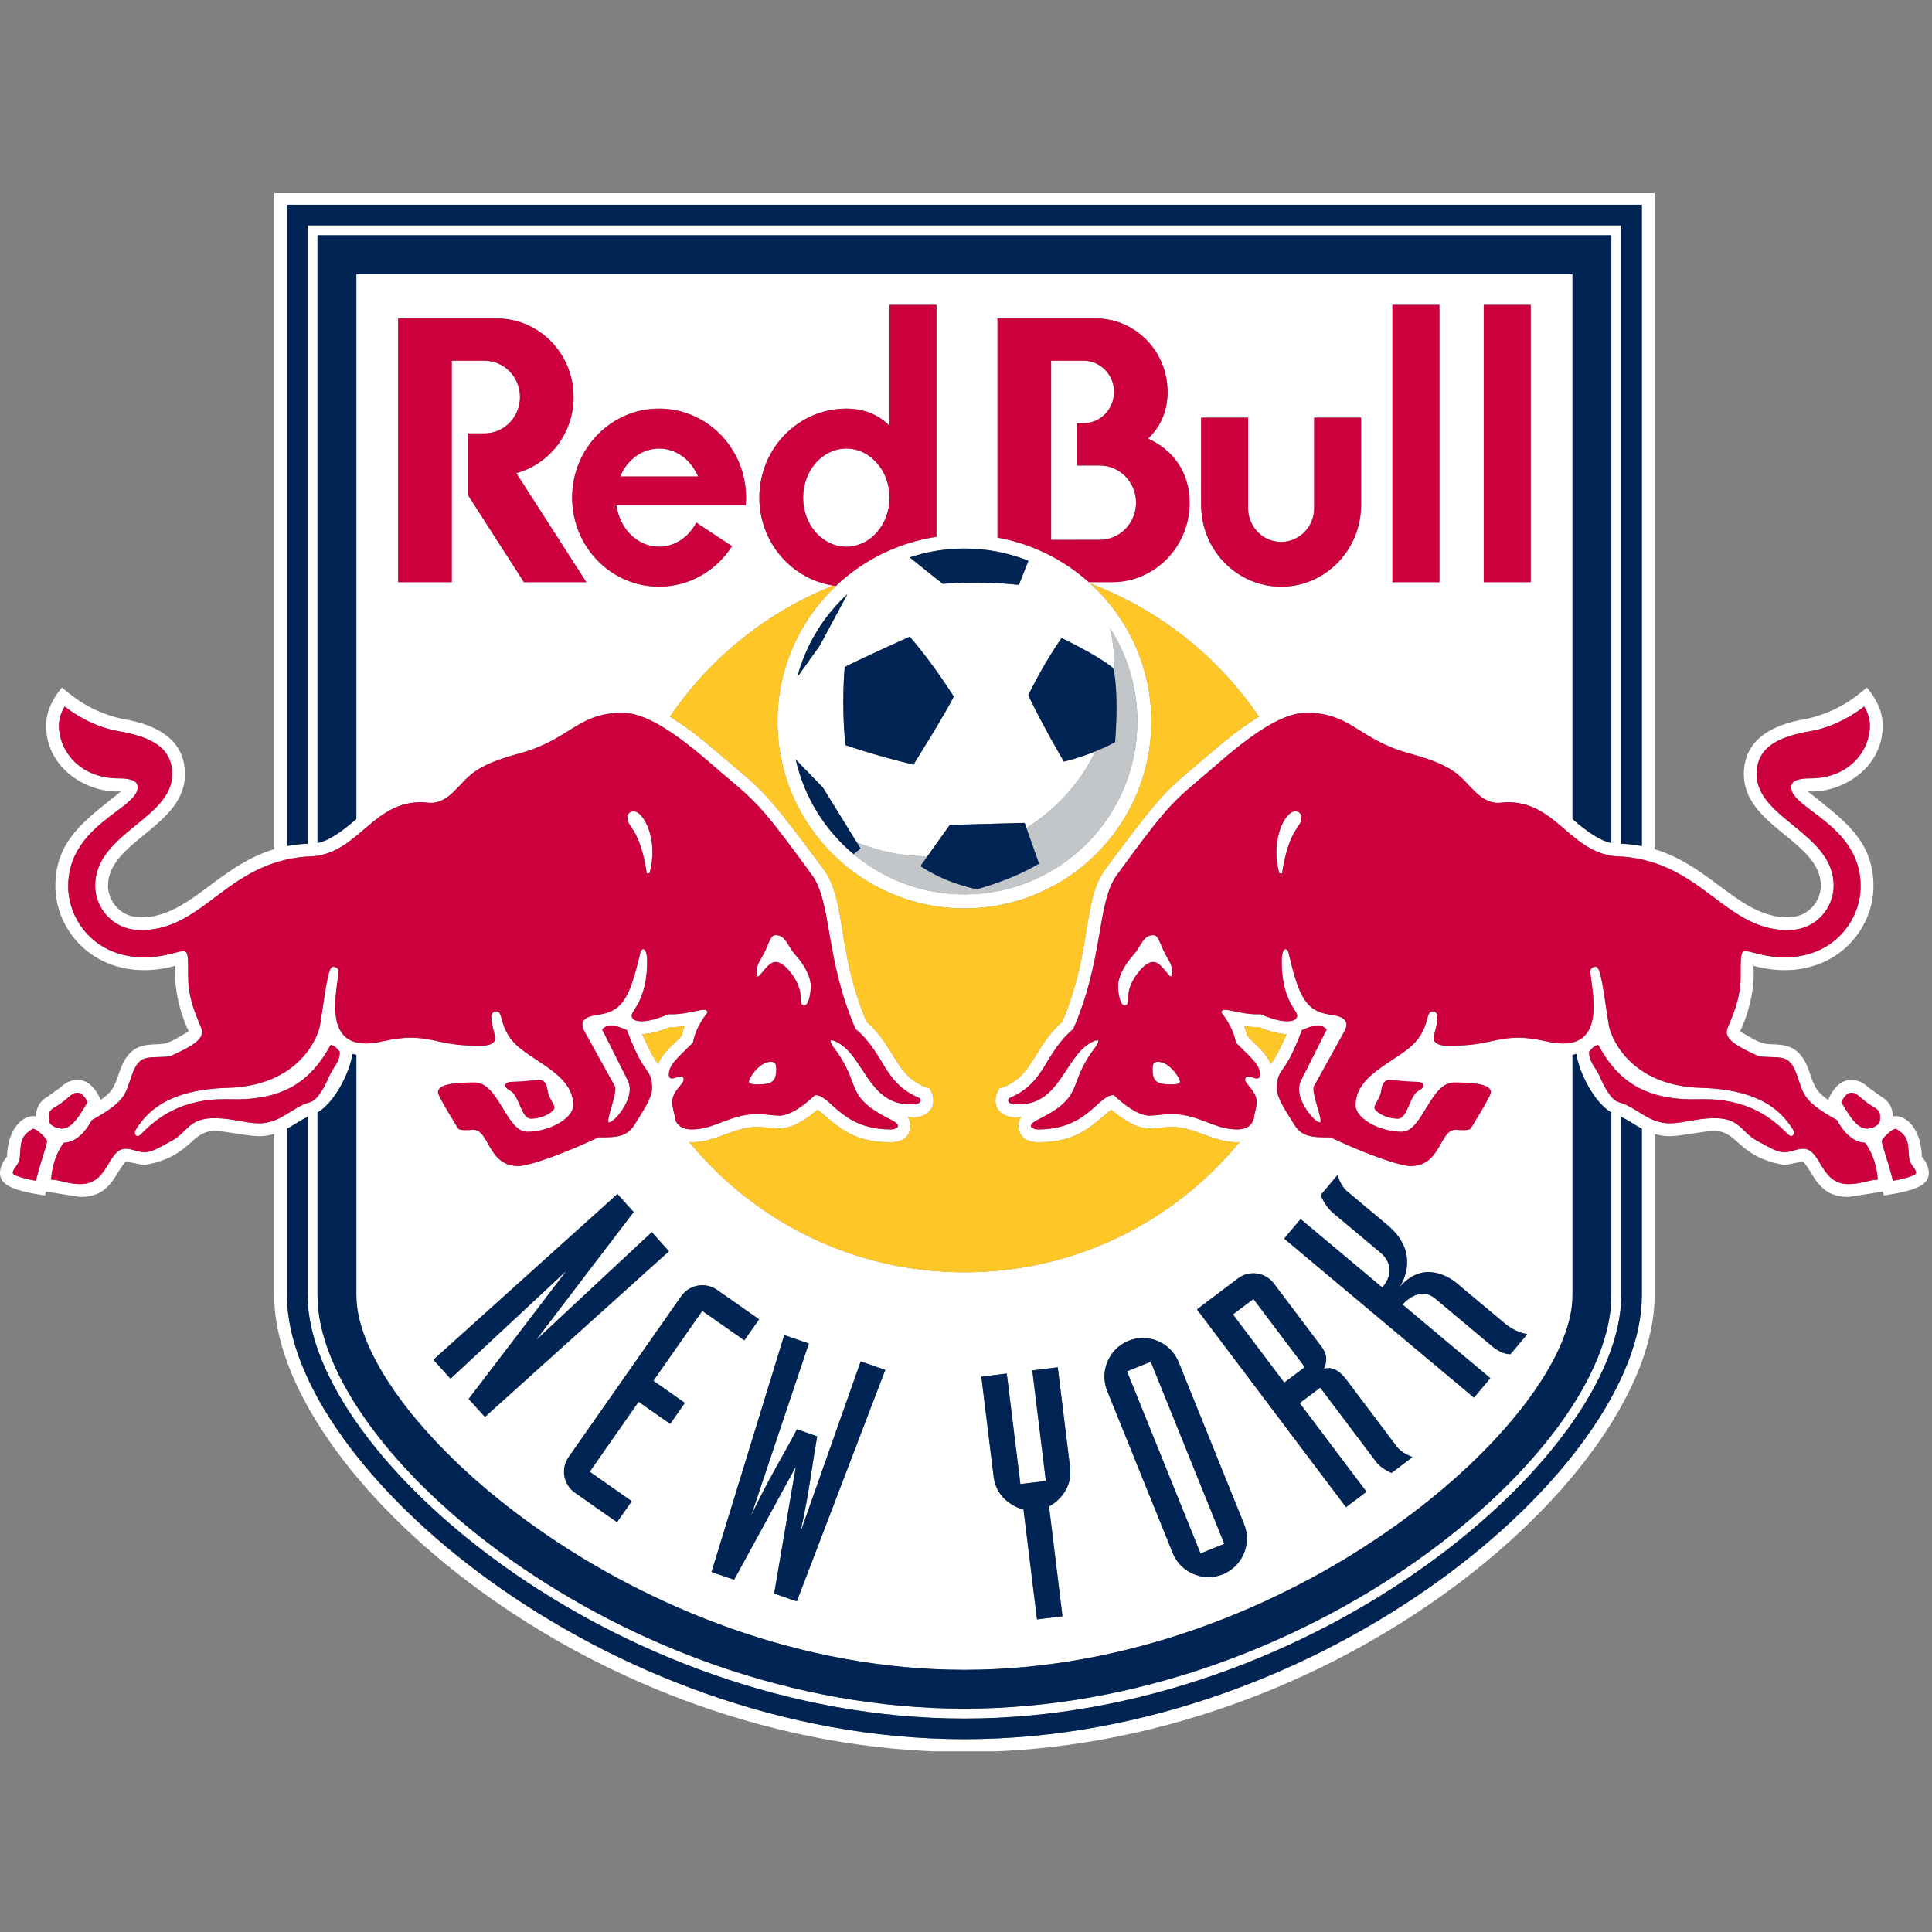
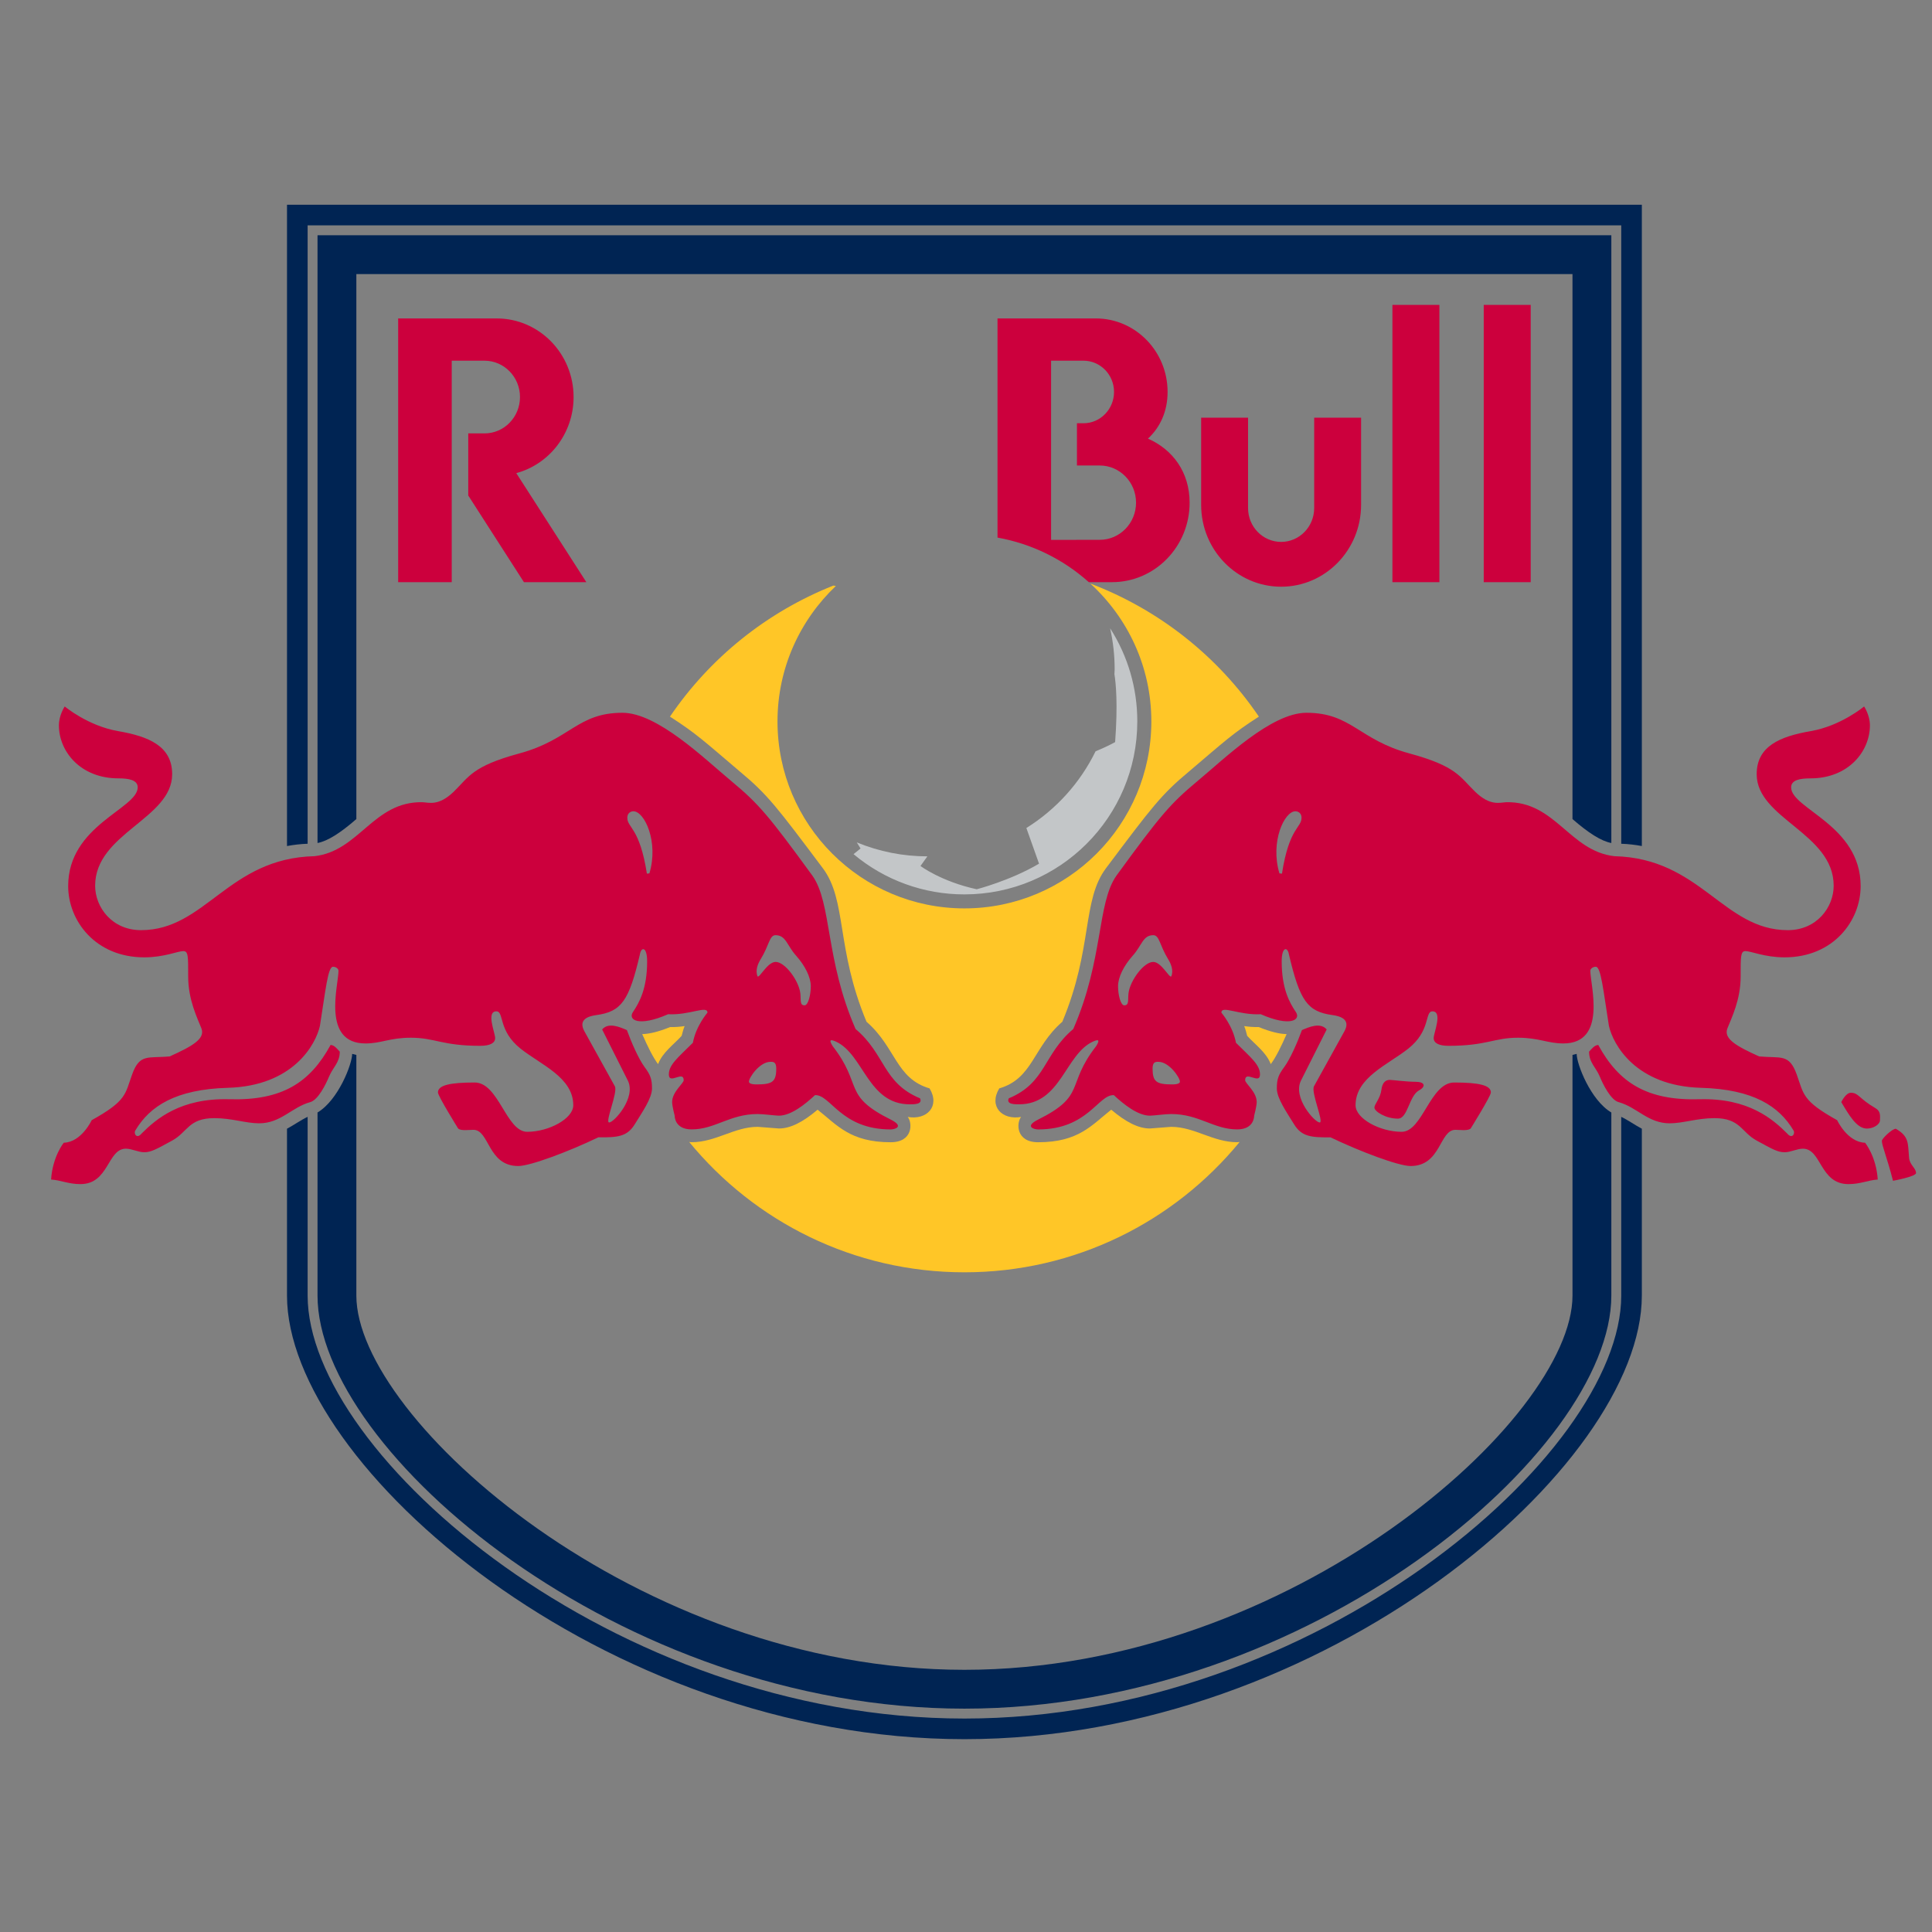
<svg xmlns="http://www.w3.org/2000/svg" version="1.0" preserveAspectRatio="xMidYMid meet" height="1080" viewBox="0 0 810 810" zoomAndPan="magnify" width="1080">
  <rect x="0" y="0" width="810" height="810" fill="#808080" stroke="none" />
  <defs>
    <clipPath id="ac660d4f1b">
      <path clip-rule="nonzero" d="M 0 81 L 809 81 L 809 734.25 L 0 734.25 Z M 0 81" />
    </clipPath>
  </defs>
-   <path fill-rule="nonzero" fill-opacity="1" d="M 516.93 551.098 L 525.531 544.617 L 547.059 573.195 L 538.461 579.676 Z M 461.074 195.168 L 451.516 195.168 L 451.516 177.445 L 454.266 177.445 C 461.336 177.445 467.066 171.551 467.066 164.316 C 467.066 157.094 461.336 151.227 454.266 151.227 L 440.676 151.227 L 440.676 226.352 L 461.074 226.328 C 469.473 226.328 476.293 219.359 476.293 210.746 C 476.293 202.141 469.473 195.168 461.074 195.168 M 372.934 208.637 C 372.934 197.27 364.832 188.062 354.82 188.062 C 344.82 188.062 336.711 197.27 336.711 208.637 C 336.711 220.008 344.82 229.215 354.82 229.215 C 364.832 229.215 372.934 220.008 372.934 208.637 M 276.328 188.062 C 269.109 188.062 262.887 192.852 259.973 199.789 L 292.68 199.789 C 289.766 192.852 283.539 188.062 276.328 188.062 M 472.473 574.957 L 482.449 570.926 L 513.277 647.262 L 503.301 651.293 Z M 325.191 403.293 C 329.102 403.293 334.848 411.051 335.531 416.359 C 335.891 419.145 335.156 421.496 337.316 421.496 C 338.805 421.496 339.926 417.234 339.926 413.457 C 339.926 409.691 337.535 404.875 333.719 400.613 C 329.902 396.344 329.531 392.082 325.141 392.082 C 322.543 392.082 322.547 396.273 318.871 402.234 C 317.75 404.051 316.559 406.852 317.625 409.387 C 318.531 410.004 321.785 403.293 325.191 403.293 M 317.199 454.645 C 323.812 454.645 325.449 453.551 325.449 448.008 C 325.449 445.246 324.277 445.164 323.07 445.164 C 318.453 445.164 313.992 451.828 313.992 453.488 C 313.992 453.969 314.539 454.645 317.199 454.645 M 272.266 366.156 C 276.227 352.918 270.199 340.125 265.551 340.125 C 264.605 340.125 263.004 340.758 263.004 342.82 C 263.004 347.145 268.184 346.836 271.207 366.285 Z M 272.266 366.156" fill="#ffffff" />
  <g clip-path="url(#ac660d4f1b)">
-     <path fill-rule="nonzero" fill-opacity="1" d="M 805.742 484.91 C 805.469 473.148 798.969 467.078 793.578 468.062 C 793.551 465.918 793.023 462.285 788.965 459.934 L 783.578 456.066 C 781.789 454.523 779.758 452.773 775.977 452.773 C 769.516 452.773 766.469 461.133 766.469 461.133 C 761.387 457.695 760.59 455.41 758.34 448.637 C 754.559 438.176 748.5 437.984 742.648 437.809 C 738.855 437.598 737.652 437.305 729.527 432.383 C 729.527 432.383 736.188 419.504 735.164 404.922 C 738.324 405.73 742.617 406.746 748.18 406.746 C 771.52 406.746 785.465 388.82 785.465 371.488 C 785.465 351.957 772.383 343.469 757.914 331.777 C 771.629 332.707 789.355 322.527 789.355 304.09 C 789.355 295.277 782.656 288.258 782.656 288.258 C 775.113 294.84 768.16 298.73 758.211 301.23 C 750.797 302.52 731.117 305.918 731.117 324.574 C 731.117 346.48 763.406 352.684 763.406 371.348 C 763.406 376.848 759.117 384.598 749.551 384.598 C 729.398 384.598 717.688 363.266 693.715 356.031 L 693.715 80.457 L 114.953 80.457 L 114.953 356.035 C 90.984 363.266 79.273 384.602 59.129 384.602 C 49.566 384.602 45.266 376.848 45.266 371.352 C 45.266 352.688 77.559 346.48 77.559 324.574 C 77.559 305.922 57.871 302.52 50.461 301.234 C 40.508 298.734 33.566 294.844 26.016 288.262 C 26.016 288.262 19.324 295.277 19.324 304.094 C 19.324 322.531 37.039 332.711 50.754 331.781 C 36.285 343.469 23.211 351.961 23.211 371.492 C 23.211 388.82 37.152 406.746 60.492 406.746 C 66.055 406.746 70.348 405.734 73.5 404.926 C 72.48 419.504 79.141 432.387 79.141 432.387 C 71.023 437.309 69.816 437.602 66.023 437.809 C 60.168 437.988 54.121 438.176 50.336 448.637 C 48.086 455.41 47.285 457.699 42.195 461.133 C 42.195 461.133 39.156 452.777 32.695 452.777 C 28.91 452.777 26.883 454.523 25.094 456.066 L 19.711 459.934 C 15.652 462.285 15.117 465.922 15.09 468.062 C 9.707 467.082 3.199 473.152 2.93 484.914 C 2.93 484.914 -0.004 488.172 -0.004 491.801 C -0.004 497.152 6.27 499.277 18.848 501.219 L 19.312 499.594 L 33.711 501.824 C 46.695 501.824 48.133 491.605 52.777 486.957 L 60.43 488.469 C 80.293 485.059 79.832 474.168 89.887 474.168 C 94.566 474.168 103.773 476.34 108.633 476.34 C 111.004 476.34 113.059 475.961 114.953 475.426 L 114.953 543.18 C 114.953 616.996 247.387 734.535 404.336 734.535 C 561.281 734.535 693.711 616.996 693.711 543.18 L 693.711 475.426 C 695.613 475.961 697.656 476.34 700.035 476.34 C 704.891 476.34 714.109 474.168 718.781 474.168 C 728.836 474.168 728.371 485.055 748.238 488.469 L 755.887 486.957 C 760.527 491.605 761.98 501.824 774.957 501.824 L 789.355 499.594 L 789.824 501.219 C 802.391 499.277 808.672 497.152 808.672 491.801 C 808.676 488.172 805.742 484.91 805.742 484.91 M 15.031 495.055 C 15.031 495.055 5.375 493.289 5.375 491.801 C 5.375 489.695 8.004 488.516 8.289 485.391 C 8.828 479.262 8.215 476.488 13.836 473.242 C 15.426 473.242 19.688 477.406 19.688 478.293 C 19.688 480.367 17.441 485.516 15.031 495.055 M 120.328 85.84 L 688.344 85.84 L 688.344 354.707 C 685.492 354.164 682.613 353.844 679.711 353.746 L 679.711 94.48 L 128.973 94.48 L 128.973 353.742 C 126.066 353.848 123.184 354.168 120.328 354.711 Z M 428.094 468.281 C 426.066 470.855 425.918 478.891 435.254 478.891 C 452.242 478.891 457.723 471.676 465.887 465.242 C 472.074 470.492 477.32 473.125 482.094 473.125 L 491 472.434 C 500.789 472.434 508.539 478.879 518.711 478.879 C 519.082 478.879 519.375 478.801 519.723 478.777 C 492.367 512.133 450.84 533.414 404.336 533.414 C 357.836 533.414 316.309 512.133 288.945 478.777 C 289.305 478.801 289.59 478.879 289.965 478.879 C 300.129 478.879 307.875 472.434 317.668 472.434 L 326.574 473.125 C 331.348 473.125 336.594 470.492 342.789 465.242 C 350.957 471.676 356.43 478.891 373.422 478.891 C 382.758 478.891 382.609 470.855 380.582 468.281 C 388.551 469.703 394.262 463.844 389.73 456.316 C 375.551 452.145 375.633 439.105 363.289 428.375 C 350.402 397.516 355.156 377.555 344.949 363.961 C 325.711 338.34 321.848 333.152 310.133 323.418 C 295.203 310.742 291.902 307.512 280.883 300.449 C 285.066 294.293 289.684 288.484 294.734 283.016 C 299.785 277.551 305.215 272.492 311.02 267.836 C 316.824 263.18 322.945 258.98 329.379 255.238 C 335.812 251.496 342.484 248.25 349.402 245.504 C 331.84 242.82 318.367 227.359 318.367 208.641 C 318.367 188.027 334.688 171.32 354.82 171.32 C 364.434 171.32 370.168 175.652 372.934 178.551 L 372.934 127.828 L 392.621 127.828 L 392.621 225.062 C 388.684 225.652 384.812 226.539 381.012 227.723 C 377.211 228.902 373.52 230.367 369.941 232.117 C 366.363 233.863 362.941 235.875 359.672 238.145 C 356.402 240.418 353.324 242.926 350.441 245.668 C 335.398 259.953 325.965 280.086 325.965 302.469 C 325.965 345.754 361.055 380.848 404.336 380.848 C 447.617 380.848 482.703 345.754 482.703 302.469 C 482.703 279.551 472.801 258.988 457.121 244.656 C 464.262 247.363 471.152 250.602 477.797 254.363 C 484.441 258.129 490.762 262.375 496.754 267.105 C 502.746 271.84 508.344 277 513.551 282.586 C 518.754 288.176 523.5 294.129 527.793 300.445 C 516.766 307.512 513.469 310.742 498.535 323.418 C 486.816 333.148 482.961 338.34 463.719 363.961 C 453.516 377.555 458.273 397.516 445.387 428.375 C 433.039 439.105 433.117 452.148 418.941 456.316 C 414.418 463.844 420.121 469.703 428.094 468.281 M 133.121 466.414 C 141.812 461.27 147.648 446.102 147.648 441.84 C 148.223 442 148.82 442.141 149.402 442.289 L 149.402 543.176 C 149.402 594.84 267.406 700.082 404.34 700.082 C 541.266 700.082 659.277 594.84 659.277 543.176 L 659.277 442.289 C 659.863 442.141 660.449 442 661.023 441.84 C 661.023 446.102 666.867 461.273 675.559 466.414 L 675.559 543.176 C 675.559 608.418 548.797 716.359 404.34 716.359 C 259.887 716.359 133.121 608.418 133.121 543.176 Z M 334.117 599.258 L 342.641 602.195 C 340.465 613.906 339.34 625.664 335.539 642.512 L 360.84 570.781 L 371.168 574.316 L 334.066 671.383 L 324.57 668.117 L 333.645 614.941 L 307.797 662.312 L 298.305 659.066 L 328.809 559.742 L 339.113 563.285 L 314.926 635.395 C 322.285 619.789 328.637 609.828 334.117 599.258 M 312.082 561.945 L 294.445 549.594 L 273.93 578.902 L 287.141 588.168 L 280.988 596.977 L 267.75 587.707 L 247.242 617.023 L 264.871 629.387 L 258.684 638.18 L 241.07 625.848 C 240.488 625.445 239.953 624.988 239.465 624.477 C 238.973 623.969 238.535 623.414 238.156 622.82 C 237.773 622.227 237.453 621.598 237.195 620.938 C 236.941 620.281 236.75 619.602 236.625 618.906 C 236.504 618.211 236.449 617.508 236.465 616.801 C 236.48 616.094 236.562 615.395 236.719 614.703 C 236.871 614.012 237.09 613.344 237.375 612.699 C 237.664 612.051 238.008 611.438 238.418 610.859 L 285.633 543.418 C 286.039 542.84 286.496 542.305 287.004 541.816 C 287.516 541.328 288.066 540.895 288.664 540.512 C 289.258 540.133 289.887 539.816 290.543 539.559 C 291.203 539.305 291.879 539.113 292.574 538.992 C 293.27 538.867 293.969 538.812 294.676 538.828 C 295.383 538.844 296.082 538.93 296.77 539.082 C 297.461 539.234 298.129 539.453 298.773 539.738 C 299.418 540.023 300.031 540.367 300.609 540.773 L 318.25 553.125 Z M 188.891 578.051 L 181.707 570.086 L 258.863 500.598 L 265.668 508.16 L 224.66 561.93 L 273.27 516.582 L 280.469 524.594 L 203.301 594.07 L 196.484 586.516 L 237.516 532.738 Z M 275.902 446.152 C 273.828 443.402 271.516 438.703 269.25 433.551 C 272.176 433.504 276.055 432.594 280.934 430.605 C 283.125 430.652 285.16 430.469 287.031 430.195 C 286.512 431.445 286.152 432.863 285.773 434.285 C 282.484 437.938 277.746 441.219 275.902 446.152 M 215.16 453.543 C 218.949 453.543 225.062 452.75 225.988 452.75 C 226.914 452.75 229.004 452.992 229.492 456.82 C 229.984 460.645 232.441 462.809 232.441 464.383 C 232.441 465.941 227.746 468.992 222.59 468.992 C 218.414 468.992 217.949 459.461 213.762 457.156 C 210.629 455.441 211.379 453.543 215.16 453.543 M 432.793 574.551 L 443.477 573.242 L 448.613 615.098 C 450.023 626.664 439.805 631.566 439.805 631.566 L 445.449 677.609 L 434.77 678.945 L 429.105 632.879 C 429.105 632.879 417.969 630.426 416.574 619.031 L 411.43 577.164 L 422.102 575.863 L 427.797 622.203 L 438.473 620.887 Z M 578.871 525.254 C 578.871 525.254 562.398 511.484 558.879 508.531 C 555.355 505.582 553.73 501.027 553.73 501.027 L 560.828 492.547 C 561.578 496.391 564.367 499.109 564.367 499.109 C 564.367 499.109 570.191 503.996 581.84 513.742 C 596.574 526.102 586.707 539.762 586.707 539.762 C 598.102 526.148 611.176 538.352 611.176 538.352 L 630.883 554.844 C 635.82 558.977 640.352 559.312 640.352 559.312 L 633.25 567.773 C 629.16 567.773 625.395 564.27 625.395 564.27 C 625.395 564.27 607.617 549.359 601.746 544.441 C 594.879 538.691 588.023 546.941 588.023 546.941 L 624.82 577.801 L 617.984 585.98 L 538.398 519.297 L 545.277 511.078 L 579.551 539.793 C 586.762 531.195 578.871 525.254 578.871 525.254 M 553.875 564.383 C 556.852 568.324 556.23 571.148 555.035 573.883 C 557.723 573.113 560.785 573.547 564.648 578.664 L 585.461 606.312 C 587.211 608.645 589.453 609.691 592.184 610.895 L 583.371 617.551 C 581.129 616.512 578.438 614.879 576.883 612.785 L 553.516 581.77 L 544.898 588.246 L 572.906 625.418 L 564.32 631.883 L 501.836 548.953 L 519.004 535.996 C 519.57 535.57 520.172 535.203 520.809 534.895 C 521.445 534.586 522.105 534.344 522.789 534.168 C 523.477 533.988 524.172 533.883 524.879 533.84 C 525.582 533.801 526.289 533.832 526.988 533.93 C 527.688 534.027 528.371 534.195 529.039 534.426 C 529.707 534.66 530.348 534.957 530.957 535.316 C 531.566 535.676 532.133 536.094 532.66 536.566 C 533.188 537.035 533.664 537.555 534.09 538.121 Z M 521.598 639.016 C 524.938 647.258 520.91 656.707 512.68 660.035 C 504.461 663.379 494.996 659.34 491.672 651.129 L 464.207 583.152 C 460.883 574.93 464.898 565.465 473.137 562.148 C 481.355 558.797 490.82 562.832 494.145 571.051 Z M 593.508 453.543 C 597.301 453.543 598.039 455.441 594.918 457.156 C 590.719 459.461 590.254 468.992 586.074 468.992 C 580.926 468.992 576.242 465.941 576.242 464.383 C 576.242 462.809 578.691 460.645 579.18 456.82 C 579.672 452.992 581.762 452.75 582.691 452.75 C 583.613 452.754 589.73 453.543 593.508 453.543 M 522.895 434.285 C 522.523 432.867 522.16 431.445 521.641 430.195 C 523.516 430.469 525.551 430.648 527.75 430.605 C 532.621 432.594 536.5 433.508 539.426 433.551 C 537.168 438.699 534.852 443.402 532.77 446.152 C 530.93 441.219 526.191 437.938 522.895 434.285 M 276.324 229.215 C 282.969 229.215 288.77 225.156 291.922 219.098 L 306.883 228.973 C 300.383 239.195 289.129 245.965 276.324 245.965 C 256.188 245.965 239.871 229.246 239.871 208.637 C 239.871 188.027 256.188 171.316 276.324 171.316 C 296.457 171.316 312.777 188.027 312.777 208.637 C 312.777 209.715 312.723 210.785 312.641 211.828 L 258.426 211.828 C 259.781 221.684 267.281 229.215 276.324 229.215 M 216.449 198.355 L 245.828 244.074 L 219.66 244.074 L 196.312 207.734 L 196.312 181.695 L 203.121 181.707 C 211.344 181.707 218.004 174.879 218.004 166.457 C 218.004 158.055 211.344 151.223 203.121 151.223 L 189.391 151.223 L 189.391 244.074 L 166.93 244.074 L 166.93 133.504 L 208.27 133.504 C 226.055 133.504 240.477 148.262 240.477 166.465 C 240.473 181.777 230.273 194.645 216.449 198.355 M 498.754 210.766 C 498.754 229.156 484.188 244.078 466.223 244.078 L 456.48 244.078 C 451.094 239.246 445.148 235.246 438.648 232.07 C 432.145 228.895 425.332 226.668 418.211 225.395 L 418.211 133.504 L 459.418 133.504 C 476.039 133.504 489.516 147.305 489.516 164.316 C 489.516 172.531 486.387 179.191 481.285 183.898 C 491.66 188.457 498.754 197.934 498.754 210.766 M 465.414 263.398 C 467.273 266.297 468.914 269.316 470.34 272.449 C 471.766 275.586 472.961 278.809 473.93 282.113 C 474.895 285.422 475.617 288.777 476.105 292.188 C 476.59 295.598 476.828 299.027 476.824 302.469 C 476.824 342.512 444.367 374.973 404.336 374.973 C 400.121 374.98 395.934 374.621 391.781 373.891 C 387.629 373.164 383.57 372.082 379.605 370.645 C 375.641 369.203 371.832 367.43 368.18 365.324 C 364.527 363.219 361.086 360.809 357.852 358.098 C 354.82 355.566 352.012 352.801 349.43 349.809 C 346.848 346.816 344.523 343.633 342.461 340.262 C 340.402 336.887 338.629 333.367 337.141 329.707 C 335.656 326.043 334.477 322.281 333.605 318.426 L 345 330.172 L 359.219 353.176 C 368.699 357.062 378.559 359.016 388.805 359.027 L 398.211 345.844 L 429.547 345.004 L 430.312 347.145 C 433.418 345.207 436.375 343.062 439.184 340.711 C 441.988 338.359 444.621 335.828 447.074 333.105 C 449.527 330.387 451.777 327.512 453.828 324.48 C 455.879 321.445 457.707 318.281 459.316 314.992 C 455.008 316.766 450.59 318.207 446.062 319.32 C 446.062 319.32 437.449 304.781 431.105 291.5 C 431.105 291.5 437.445 278.25 445.078 267.512 C 445.078 267.512 459.758 274.422 466.676 280.066 C 466.676 280.066 466.934 280.852 467.227 282.645 C 467.238 281.973 467.32 281.328 467.32 280.652 C 467.32 274.727 466.664 268.949 465.414 263.398 M 381.414 266.938 C 390.863 277.672 399.883 292.078 399.883 292.078 C 395.527 300.539 382.973 320.578 382.973 320.578 C 366.031 316.492 354.453 312.391 354.453 312.391 C 352.625 294.887 354.16 279.652 354.16 279.652 C 361.512 275.828 381.414 266.938 381.414 266.938 M 381.387 233.68 C 388.836 231.203 396.488 229.969 404.336 229.973 C 413.82 229.973 422.871 231.793 431.168 235.105 L 427.152 245.211 C 410.074 243.379 395.238 244.789 395.238 244.789 Z M 343.672 270.703 L 334.254 283.91 C 335.133 280.578 336.246 277.328 337.594 274.156 C 338.938 270.984 340.5 267.926 342.285 264.977 C 344.066 262.031 346.047 259.223 348.23 256.559 C 350.414 253.895 352.773 251.398 355.312 249.07 Z M 537.121 227.199 C 544.77 227.199 550.977 220.848 550.977 213.008 L 550.977 175.102 L 570.645 175.102 L 570.645 211.656 C 570.645 230.613 555.645 245.984 537.125 245.984 C 518.605 245.984 503.586 230.613 503.586 211.656 L 503.586 175.102 L 523.258 175.102 L 523.258 213.008 C 523.258 220.844 529.465 227.199 537.121 227.199 M 583.781 127.828 L 603.477 127.828 L 603.477 244.07 L 583.781 244.07 Z M 622.059 127.828 L 641.754 127.828 L 641.754 244.07 L 622.059 244.07 Z M 149.398 114.91 L 149.398 343.395 C 142.68 349.258 137.359 352.645 133.121 353.434 L 133.121 98.633 L 675.559 98.633 L 675.559 353.434 C 671.312 352.645 666 349.258 659.273 343.395 L 659.273 114.91 Z M 22.406 464.582 C 29.445 460.492 29.41 458.145 32.695 458.145 C 34.887 458.145 36.707 462.07 36.707 462.07 C 33.488 467.465 30.262 473.164 25.969 473.164 C 23.211 473.164 20.488 471.402 20.488 469.672 C 20.488 467.938 20.027 465.957 22.406 464.582 M 108.637 470.953 C 103.059 470.953 97.188 468.793 89.891 468.793 C 78.992 468.793 78.734 474.617 72.164 478.199 C 65.602 481.781 63.41 483.086 60.434 483.086 C 58.016 483.086 55.219 481.598 52.797 481.598 C 44.965 481.598 45.754 496.445 33.715 496.445 C 28.695 496.445 25.637 494.82 21.418 494.531 C 22.062 484.797 26.734 479.098 26.734 479.098 C 34.156 478.887 38.438 469.645 38.438 469.645 C 53.188 461.453 52.402 458.75 55.391 450.469 C 58.586 441.605 62.02 443.773 71.16 442.91 C 80.539 438.672 86.125 435.531 84.465 431.203 C 82.793 426.883 78.898 419.281 78.898 409.422 C 78.898 401.129 78.973 398.75 76.883 398.75 C 74.531 398.75 68.828 401.371 60.492 401.371 C 39.941 401.371 28.586 385.977 28.586 371.492 C 28.586 345.902 57.734 339.113 57.734 330.098 C 57.734 327.008 54.008 326.332 49.633 326.332 C 33.742 326.332 24.703 315.055 24.703 304.094 C 24.703 299.789 27.137 296.184 27.137 296.184 C 27.137 296.184 36.844 304.336 49.547 306.535 C 62.254 308.727 72.188 312.758 72.188 324.574 C 72.188 343.293 39.891 349.297 39.891 371.352 C 39.891 380.371 46.98 389.977 59.129 389.977 C 86.223 389.977 95.617 359.809 131.871 358.965 C 150.676 356.785 156.516 335.98 177.09 336.324 C 179.879 336.461 183.895 338.066 190.266 331.883 C 196.633 325.703 197.926 321.246 217.793 315.871 C 239.059 310.109 242.09 298.836 260.945 298.836 C 275.691 298.836 295.324 318.098 306.703 327.555 C 318.082 337.008 322.223 341.902 340.574 367.078 C 348.805 378.672 345.934 402.176 358.707 431.422 C 371.324 442.059 370.02 453.941 385.73 460.477 C 386.926 463.062 383.125 462.988 381.418 462.988 C 363.84 462.988 362.125 442.004 350.418 436.676 C 347.531 435.363 347.828 436.531 349.102 438.594 C 361.922 455.043 353.043 459.227 373.418 469.383 C 379.266 472.305 375.223 473.52 373.422 473.52 C 352.531 473.52 348.289 458.875 341.703 459.141 C 337.641 462.91 331.668 467.75 326.578 467.75 C 325.039 467.75 320.117 467.062 317.672 467.062 C 305.926 467.062 299.855 473.508 289.965 473.508 C 282.719 473.508 282.867 467.805 282.867 467.805 C 282.867 467.805 281.797 463.723 281.797 462.027 C 281.797 457.746 286.641 454.215 286.641 452.887 C 286.641 448.637 280.422 454.895 280.422 450.473 C 280.422 446.395 284.164 443.48 290.488 437.188 C 291.805 430.07 296.605 424.547 296.605 424.547 C 296.605 421.352 289.184 425.699 280.117 425.215 C 267.719 430.645 263.137 427.605 265.383 424.273 C 267.992 420.406 271.316 414.555 271.316 403.059 C 271.316 396.789 268.816 396.863 268.277 400.148 C 263.719 419.539 260.594 424.129 250.043 425.574 C 246.613 426.035 242.281 427.434 245.039 432.418 L 257.77 455.41 C 259.152 457.895 253.508 470.602 255.395 470.602 C 257.41 470.602 266.758 460.262 263.25 453.082 L 252.453 431.602 C 255.121 428.492 259.871 430.594 262.828 431.871 C 264.703 437.012 267.75 443.977 270.176 447.27 C 272.602 450.555 273.348 452.227 273.348 456.348 C 273.348 460.461 269.293 466.203 266.098 471.398 C 262.91 476.602 258.816 476.902 250.859 476.828 C 238.461 482.785 222.336 488.859 217.277 488.859 C 204.426 488.859 205.27 473.676 198.465 473.676 C 196.953 473.676 193.031 474.223 192.059 473.105 C 192.059 473.105 183.617 459.535 183.617 458.02 C 183.617 454.98 188.629 453.844 199.008 453.844 C 209.098 453.844 212.223 474.516 221.043 474.516 C 230.145 474.516 240.352 468.98 240.352 463.387 C 240.352 451.734 226.812 446.438 218.254 439.652 C 208.699 432.07 211.445 424.008 208.113 424.008 C 203.707 424.008 207.598 433.047 207.598 435.203 C 207.598 437.355 205.371 438.465 201.359 438.465 C 185.297 438.465 182.363 435.074 172.246 435.074 C 163.426 435.074 159.848 437.469 153.242 437.469 C 134.734 437.469 141.918 412.984 141.918 406.996 C 141.918 406.191 140.922 405.316 139.609 405.316 C 137.461 405.316 136.473 415.363 134.125 430.133 C 132.406 437.797 123.008 455.312 95.5 456.078 C 73.645 456.684 62.789 463.789 56.77 473.906 C 55.898 475.062 57.254 477.801 59.379 475.234 C 65.398 469.215 75.668 460.285 96.172 460.859 C 118.25 461.488 129.984 453.906 138.602 438.113 C 140.188 438.113 141.453 439.871 142.453 440.91 C 142.453 445.543 139.582 447.441 137.934 451.422 C 136.656 454.512 133.41 461.145 130.086 462.07 C 122.309 464.207 117.742 470.953 108.637 470.953 M 688.344 543.176 C 688.344 614.457 555.555 729.156 404.336 729.156 C 253.117 729.156 120.328 614.457 120.328 543.176 L 120.328 473.227 C 123.441 471.559 126.133 469.582 128.973 468.242 L 128.973 543.176 C 128.973 609.984 257.672 720.512 404.336 720.512 C 551 720.512 679.711 609.98 679.711 543.176 L 679.711 468.242 C 682.543 469.59 685.227 471.559 688.344 473.227 Z M 774.961 496.445 C 762.926 496.445 763.711 481.598 755.879 481.598 C 753.457 481.598 750.66 483.086 748.242 483.086 C 745.266 483.086 743.082 481.781 736.508 478.199 C 729.941 474.617 729.684 468.793 718.785 468.793 C 711.488 468.793 705.613 470.953 700.039 470.953 C 690.93 470.953 686.363 464.203 678.586 462.07 C 675.266 461.145 672.016 454.512 670.746 451.422 C 669.098 447.441 666.223 445.543 666.223 440.91 C 667.227 439.871 668.488 438.113 670.078 438.113 C 678.684 453.906 690.434 461.484 712.508 460.859 C 733.012 460.285 743.285 469.215 749.301 475.234 C 751.422 477.801 752.777 475.062 751.902 473.902 C 745.883 463.789 735.031 456.684 713.176 456.078 C 685.664 455.312 676.273 437.797 674.543 430.133 C 672.203 415.363 671.215 405.316 669.059 405.316 C 667.746 405.316 666.75 406.191 666.75 406.996 C 666.75 412.984 673.934 437.465 655.434 437.465 C 648.828 437.465 645.242 435.074 636.43 435.074 C 626.305 435.074 623.371 438.465 607.316 438.465 C 603.305 438.465 601.078 437.355 601.078 435.203 C 601.078 433.047 604.969 424.008 600.562 424.008 C 597.238 424.008 599.977 432.07 590.418 439.652 C 581.863 446.438 568.324 451.738 568.324 463.387 C 568.324 468.98 578.531 474.516 587.641 474.516 C 596.453 474.516 599.578 453.844 609.668 453.844 C 620.043 453.844 625.055 454.98 625.055 458.02 C 625.055 459.539 616.609 473.105 616.609 473.105 C 615.645 474.223 611.727 473.676 610.211 473.676 C 603.398 473.676 604.25 488.859 591.398 488.859 C 586.34 488.859 570.215 482.785 557.816 476.828 C 549.863 476.902 545.766 476.602 542.57 471.398 C 539.383 466.203 535.32 460.461 535.32 456.344 C 535.32 452.227 536.07 450.555 538.496 447.266 C 540.918 443.977 543.965 437.012 545.844 431.871 C 548.797 430.598 553.547 428.492 556.223 431.602 L 545.418 453.082 C 541.914 460.262 551.254 470.602 553.277 470.602 C 555.168 470.602 549.523 457.895 550.898 455.41 L 563.625 432.418 C 566.395 427.434 562.062 426.035 558.625 425.574 C 548.078 424.129 544.953 419.539 540.391 400.148 C 539.855 396.863 537.355 396.789 537.355 403.059 C 537.355 414.555 540.676 420.406 543.285 424.273 C 545.535 427.605 540.957 430.645 528.559 425.215 C 519.492 425.699 512.066 421.352 512.066 424.547 C 512.066 424.547 516.875 430.07 518.184 437.188 C 524.512 443.48 528.258 446.395 528.258 450.473 C 528.258 454.895 522.035 448.637 522.035 452.887 C 522.035 454.215 526.879 457.746 526.879 462.027 C 526.879 463.723 525.801 467.805 525.801 467.805 C 525.801 467.805 525.957 473.508 518.707 473.508 C 508.816 473.508 502.75 467.062 490.996 467.062 C 488.551 467.062 483.633 467.75 482.09 467.75 C 477 467.75 471.027 462.91 466.969 459.141 C 460.383 458.871 456.137 473.52 435.25 473.52 C 433.453 473.52 429.414 472.301 435.254 469.383 C 455.629 459.227 446.746 455.043 459.57 438.594 C 460.844 436.531 461.141 435.363 458.254 436.676 C 446.551 442.008 444.82 462.988 427.25 462.988 C 425.543 462.988 421.75 463.062 422.938 460.477 C 438.652 453.941 437.348 442.059 449.969 431.422 C 462.742 402.176 459.867 378.672 468.094 367.078 C 486.453 341.902 490.594 337.008 501.965 327.555 C 513.344 318.098 532.984 298.836 547.73 298.836 C 566.578 298.836 569.609 310.109 590.879 315.871 C 610.738 321.246 612.035 325.703 618.406 331.883 C 624.77 338.066 628.793 336.457 631.586 336.324 C 652.148 335.98 657.996 356.789 676.797 358.965 C 713.051 359.809 722.449 389.977 749.547 389.977 C 761.695 389.977 768.773 380.371 768.773 371.352 C 768.773 349.297 736.492 343.293 736.492 324.574 C 736.492 312.758 746.422 308.727 759.125 306.535 C 771.828 304.336 781.535 296.184 781.535 296.184 C 781.535 296.184 783.973 299.789 783.973 304.094 C 783.973 315.055 774.93 326.332 759.027 326.332 C 754.656 326.332 750.938 327.008 750.938 330.098 C 750.938 339.113 780.086 345.898 780.086 371.492 C 780.086 385.977 768.73 401.371 748.18 401.371 C 739.84 401.371 734.141 398.75 731.789 398.75 C 729.695 398.75 729.773 401.129 729.773 409.422 C 729.773 419.277 725.879 426.883 724.207 431.203 C 722.543 435.531 728.129 438.676 737.504 442.91 C 746.652 443.773 750.078 441.605 753.281 450.469 C 756.266 458.75 755.484 461.453 770.227 469.645 C 770.227 469.645 774.516 478.887 781.938 479.098 C 781.938 479.098 786.609 484.801 787.25 494.531 C 783.043 494.816 779.98 496.445 774.961 496.445 M 788.184 469.676 C 788.184 471.402 785.465 473.164 782.707 473.164 C 778.414 473.164 775.188 467.465 771.965 462.074 C 771.965 462.074 773.785 458.148 775.977 458.148 C 779.27 458.148 779.227 460.496 786.266 464.586 C 788.641 465.957 788.184 467.938 788.184 469.676 M 793.645 495.055 C 791.23 485.516 788.984 480.367 788.984 478.293 C 788.984 477.402 793.246 473.238 794.84 473.238 C 800.465 476.484 799.848 479.258 800.383 485.387 C 800.672 488.516 803.301 489.695 803.301 491.801 C 803.301 493.289 793.645 495.055 793.645 495.055" fill="#ffffff" />
-   </g>
-   <path fill-rule="nonzero" fill-opacity="1" d="M 485.613 445.164 C 484.395 445.164 483.223 445.25 483.223 448.008 C 483.223 453.551 484.859 454.645 491.48 454.645 C 494.125 454.645 494.688 453.969 494.688 453.488 C 494.688 451.824 490.227 445.164 485.613 445.164 M 543.125 340.125 C 538.48 340.125 532.445 352.926 536.406 366.156 L 537.465 366.285 C 540.484 346.84 545.672 347.145 545.672 342.82 C 545.672 340.754 544.07 340.125 543.125 340.125 M 491.047 409.383 C 492.121 406.848 490.922 404.047 489.801 402.23 C 486.125 396.277 486.129 392.082 483.531 392.082 C 479.148 392.082 478.773 396.34 474.957 400.609 C 471.141 404.879 468.746 409.691 468.746 413.457 C 468.746 417.234 469.863 421.492 471.359 421.492 C 473.512 421.492 472.785 419.145 473.137 416.359 C 473.824 411.051 479.57 403.289 483.48 403.289 C 486.895 403.289 490.145 410.004 491.047 409.383" fill="#ffffff" />
+     </g>
  <path fill-rule="nonzero" fill-opacity="1" d="M 465.418 263.398 C 466.691 269.078 467.324 274.832 467.324 280.652 C 467.324 281.324 467.238 281.973 467.23 282.645 C 467.859 286.543 468.695 295.25 467.523 311.133 C 467.523 311.133 464.422 312.902 459.32 314.992 C 457.711 318.281 455.879 321.445 453.828 324.477 C 451.777 327.512 449.523 330.387 447.07 333.105 C 444.617 335.824 441.988 338.359 439.18 340.711 C 436.375 343.062 433.414 345.207 430.309 347.145 L 435.621 362.094 C 423.758 369.145 409.496 372.828 409.496 372.828 C 394.531 369.566 385.922 363.07 385.922 363.07 L 388.805 359.031 C 378.559 359.02 368.695 357.066 359.215 353.18 L 360.793 355.73 L 357.852 358.102 C 361.086 360.812 364.527 363.219 368.18 365.328 C 371.832 367.434 375.641 369.207 379.605 370.645 C 383.566 372.086 387.629 373.168 391.781 373.895 C 395.934 374.621 400.121 374.984 404.336 374.977 C 444.367 374.977 476.816 342.508 476.816 302.473 C 476.824 299.027 476.586 295.602 476.102 292.191 C 475.617 288.781 474.895 285.422 473.93 282.113 C 472.965 278.809 471.77 275.586 470.344 272.453 C 468.918 269.316 467.273 266.297 465.418 263.398" fill="#c3c6c8" />
  <path fill-rule="nonzero" fill-opacity="1" d="M 527.75 430.605 C 525.699 430.641 523.664 430.5 521.641 430.195 C 522.164 431.445 522.523 432.863 522.895 434.285 C 526.191 437.938 530.93 441.215 532.77 446.145 C 534.848 443.402 537.168 438.699 539.426 433.551 C 536.5 433.508 532.621 432.594 527.75 430.605 M 269.25 433.551 C 271.512 438.699 273.824 443.402 275.902 446.152 C 277.746 441.219 282.484 437.938 285.777 434.285 C 286.156 432.867 286.512 431.445 287.027 430.195 C 285.16 430.469 283.125 430.656 280.93 430.605 C 276.059 432.594 272.172 433.504 269.25 433.551" fill="#ffc627" />
  <path fill-rule="nonzero" fill-opacity="1" d="M 491.004 472.434 L 482.098 473.125 C 477.32 473.125 472.078 470.492 465.887 465.242 C 457.727 471.676 452.242 478.891 435.254 478.891 C 425.922 478.891 426.07 470.855 428.094 468.281 C 420.125 469.703 414.418 463.844 418.945 456.316 C 433.121 452.148 433.039 439.105 445.387 428.375 C 458.273 397.516 453.516 377.555 463.719 363.965 C 482.965 338.34 486.82 333.156 498.535 323.418 C 513.469 310.742 516.77 307.516 527.793 300.445 C 523.5 294.129 518.754 288.176 513.551 282.59 C 508.348 277 502.746 271.84 496.754 267.109 C 490.762 262.379 484.441 258.129 477.797 254.367 C 471.156 250.602 464.266 247.363 457.125 244.656 C 472.809 258.988 482.707 279.551 482.707 302.469 C 482.707 345.754 447.621 380.848 404.34 380.848 C 361.059 380.848 325.969 345.754 325.969 302.469 C 325.969 280.086 335.398 259.949 350.441 245.668 C 350.09 245.629 349.75 245.559 349.398 245.504 C 342.484 248.25 335.809 251.496 329.379 255.238 C 322.945 258.98 316.824 263.18 311.02 267.836 C 305.215 272.492 299.785 277.551 294.734 283.02 C 289.684 288.484 285.066 294.293 280.883 300.449 C 291.902 307.516 295.207 310.742 310.137 323.418 C 321.855 333.156 325.715 338.34 344.949 363.965 C 355.16 377.555 350.402 397.516 363.289 428.375 C 375.637 439.105 375.551 452.152 389.734 456.316 C 394.262 463.844 388.547 469.703 380.582 468.281 C 382.613 470.855 382.762 478.891 373.422 478.891 C 356.43 478.891 350.953 471.676 342.785 465.242 C 336.598 470.492 331.352 473.125 326.578 473.125 L 317.672 472.434 C 307.875 472.434 300.133 478.879 289.965 478.879 C 289.594 478.879 289.305 478.801 288.949 478.777 C 316.312 512.137 357.836 533.418 404.34 533.418 C 450.84 533.418 492.367 512.137 519.727 478.777 C 519.375 478.801 519.086 478.879 518.711 478.879 C 508.539 478.879 500.793 472.434 491.004 472.434" fill="#ffc627" />
  <path fill-rule="nonzero" fill-opacity="1" d="M 189.395 151.223 L 203.125 151.223 C 211.348 151.223 218.008 158.055 218.008 166.457 C 218.008 174.883 211.348 181.707 203.125 181.707 L 196.316 181.695 L 196.316 207.738 L 219.664 244.078 L 245.832 244.078 L 216.453 198.363 C 230.273 194.652 240.477 181.777 240.477 166.469 C 240.477 148.266 226.051 133.508 208.262 133.508 L 166.93 133.508 L 166.93 244.078 L 189.395 244.078 Z M 466.223 244.074 C 484.188 244.074 498.754 229.16 498.754 210.762 C 498.754 197.938 491.66 188.453 481.285 183.898 C 486.379 179.188 489.516 172.527 489.516 164.312 C 489.516 147.301 476.039 133.504 459.418 133.504 L 418.211 133.504 L 418.211 225.387 C 425.332 226.668 432.145 228.895 438.645 232.066 C 445.148 235.242 451.094 239.242 456.48 244.07 L 466.223 244.07 Z M 440.676 151.223 L 454.266 151.223 C 461.336 151.223 467.062 157.09 467.062 164.316 C 467.062 171.547 461.336 177.449 454.266 177.449 L 451.516 177.449 L 451.516 195.164 L 461.074 195.164 C 469.473 195.164 476.293 202.145 476.293 210.742 C 476.293 219.359 469.473 226.32 461.074 226.32 L 440.676 226.352 Z M 622.062 127.832 L 641.758 127.832 L 641.758 244.074 L 622.062 244.074 Z M 583.781 127.832 L 603.477 127.832 L 603.477 244.074 L 583.781 244.074 Z M 537.125 245.98 C 555.637 245.98 570.645 230.609 570.645 211.652 L 570.645 175.102 L 550.977 175.102 L 550.977 213.008 C 550.977 220.844 544.77 227.195 537.121 227.195 C 529.465 227.195 523.254 220.844 523.254 213.008 L 523.254 175.102 L 503.586 175.102 L 503.586 211.652 C 503.586 230.609 518.605 245.98 537.125 245.98" fill="#cc003d" />
-   <path fill-rule="nonzero" fill-opacity="1" d="M 276.328 245.965 C 289.129 245.965 300.379 239.199 306.887 228.977 L 291.926 219.094 C 288.77 225.156 282.973 229.215 276.328 229.215 C 267.277 229.215 259.785 221.688 258.43 211.832 L 312.637 211.832 C 312.727 210.785 312.781 209.719 312.781 208.637 C 312.781 188.027 296.457 171.316 276.328 171.316 C 256.191 171.316 239.871 188.027 239.871 208.637 C 239.871 229.254 256.191 245.965 276.328 245.965 M 276.328 188.062 C 283.539 188.062 289.766 192.852 292.68 199.789 L 259.973 199.789 C 262.887 192.852 269.109 188.062 276.328 188.062 M 372.934 178.551 C 370.168 175.656 364.434 171.316 354.82 171.316 C 334.688 171.316 318.367 188.031 318.367 208.641 C 318.367 227.359 331.844 242.82 349.402 245.504 C 349.75 245.559 350.086 245.629 350.445 245.668 C 353.328 242.926 356.406 240.418 359.676 238.145 C 362.945 235.871 366.367 233.863 369.945 232.117 C 373.523 230.367 377.215 228.902 381.016 227.723 C 384.816 226.539 388.688 225.652 392.625 225.062 L 392.625 127.828 L 372.934 127.828 Z M 354.82 229.215 C 344.824 229.215 336.715 220.008 336.715 208.641 C 336.715 197.27 344.82 188.066 354.82 188.066 C 364.832 188.066 372.938 197.27 372.938 208.641 C 372.934 220.008 364.832 229.215 354.82 229.215 M 222.594 468.992 C 227.746 468.992 232.438 465.949 232.438 464.383 C 232.438 462.816 229.988 460.648 229.496 456.824 C 229.004 452.992 226.914 452.75 225.992 452.75 C 225.062 452.75 218.949 453.543 215.164 453.543 C 211.375 453.543 210.633 455.441 213.758 457.156 C 217.949 459.461 218.418 468.992 222.594 468.992 M 25.969 473.164 C 30.258 473.164 33.484 467.473 36.711 462.07 C 36.711 462.07 34.883 458.152 32.695 458.152 C 29.41 458.152 29.449 460.492 22.406 464.582 C 20.031 465.961 20.488 467.941 20.488 469.676 C 20.488 471.406 23.211 473.164 25.969 473.164 M 13.836 473.234 C 8.211 476.484 8.828 479.258 8.285 485.387 C 8.004 488.516 5.371 489.691 5.371 491.793 C 5.371 493.281 15.027 495.051 15.027 495.051 C 17.438 485.516 19.68 480.359 19.68 478.285 C 19.688 477.402 15.422 473.234 13.836 473.234" fill="#cc003d" />
  <path fill-rule="nonzero" fill-opacity="1" d="M 358.707 431.422 C 345.926 402.172 348.805 378.672 340.574 367.078 C 322.223 341.898 318.078 337.008 306.703 327.551 C 295.324 318.098 275.684 298.836 260.941 298.836 C 242.09 298.836 239.059 310.109 217.793 315.867 C 197.93 321.246 196.633 325.703 190.266 331.883 C 183.895 338.066 179.875 336.457 177.086 336.324 C 156.516 335.98 150.676 356.781 131.871 358.957 C 95.617 359.801 86.219 389.973 59.121 389.973 C 46.977 389.973 39.887 380.367 39.887 371.352 C 39.887 349.297 72.18 343.293 72.18 324.574 C 72.18 312.758 62.25 308.723 49.547 306.531 C 36.844 304.336 27.137 296.184 27.137 296.184 C 27.137 296.184 24.695 299.789 24.695 304.094 C 24.695 315.055 33.742 326.332 49.633 326.332 C 54.012 326.332 57.73 327.008 57.73 330.094 C 57.73 339.113 28.582 345.898 28.582 371.484 C 28.582 385.969 39.941 401.371 60.496 401.371 C 68.832 401.371 74.527 398.75 76.879 398.75 C 78.977 398.75 78.895 401.125 78.895 409.414 C 78.895 419.273 82.789 426.875 84.461 431.203 C 86.125 435.531 80.539 438.672 71.164 442.902 C 62.023 443.773 58.59 441.602 55.391 450.469 C 52.398 458.742 53.188 461.453 38.441 469.645 C 38.441 469.645 34.16 478.887 26.734 479.094 C 26.734 479.094 22.059 484.793 21.418 494.523 C 25.633 494.816 28.695 496.445 33.711 496.445 C 45.75 496.445 44.961 481.59 52.797 481.59 C 55.215 481.59 58.012 483.082 60.434 483.082 C 63.414 483.082 65.594 481.773 72.168 478.199 C 78.73 474.617 78.992 468.785 89.887 468.785 C 97.188 468.785 103.062 470.953 108.633 470.953 C 117.742 470.953 122.309 464.199 130.082 462.066 C 133.41 461.148 136.652 454.508 137.934 451.414 C 139.574 447.441 142.453 445.543 142.453 440.91 C 141.453 439.871 140.188 438.113 138.594 438.113 C 129.984 453.906 118.246 461.484 96.168 460.859 C 75.66 460.281 65.395 469.215 59.371 475.234 C 57.254 477.801 55.895 475.062 56.77 473.906 C 62.789 463.785 73.645 456.684 95.5 456.07 C 123.008 455.309 132.406 437.797 134.125 430.133 C 136.469 415.363 137.461 405.316 139.605 405.316 C 140.926 405.316 141.918 406.191 141.918 406.996 C 141.918 412.984 134.73 437.469 153.234 437.469 C 159.848 437.469 163.426 435.07 172.242 435.07 C 182.367 435.07 185.301 438.465 201.359 438.465 C 205.371 438.465 207.594 437.355 207.594 435.203 C 207.594 433.047 203.703 424.008 208.109 424.008 C 211.438 424.008 208.699 432.062 218.254 439.652 C 226.809 446.441 240.348 451.73 240.348 463.387 C 240.348 468.98 230.145 474.516 221.035 474.516 C 212.223 474.516 209.098 453.844 199.008 453.844 C 188.629 453.844 183.613 454.98 183.613 458.016 C 183.613 459.539 192.059 473.102 192.059 473.102 C 193.031 474.223 196.949 473.676 198.465 473.676 C 205.27 473.676 204.422 488.859 217.277 488.859 C 222.332 488.859 238.461 482.785 250.855 476.828 C 258.816 476.902 262.906 476.602 266.098 471.398 C 269.297 466.195 273.352 460.461 273.352 456.348 C 273.352 452.227 272.605 450.555 270.176 447.262 C 267.754 443.973 264.699 437.012 262.824 431.867 C 259.875 430.598 255.125 428.492 252.453 431.602 L 263.246 453.082 C 266.758 460.262 257.414 470.602 255.398 470.602 C 253.504 470.602 259.152 457.895 257.773 455.41 L 245.039 432.418 C 242.281 427.434 246.613 426.035 250.047 425.574 C 260.594 424.129 263.723 419.535 268.277 400.148 C 268.812 396.863 271.316 396.789 271.316 403.059 C 271.316 414.551 267.996 420.406 265.383 424.273 C 263.129 427.605 267.719 430.645 280.117 425.215 C 289.18 425.699 296.609 421.352 296.609 424.547 C 296.609 424.547 291.801 430.07 290.492 437.188 C 284.16 443.48 280.418 446.395 280.418 450.477 C 280.418 454.895 286.637 448.637 286.637 452.887 C 286.637 454.219 281.797 457.746 281.797 462.027 C 281.797 463.727 282.867 467.805 282.867 467.805 C 282.867 467.805 282.719 473.504 289.969 473.504 C 299.855 473.504 305.922 467.062 317.672 467.062 C 320.117 467.062 325.043 467.746 326.578 467.746 C 331.672 467.746 337.637 462.91 341.699 459.137 C 348.293 458.871 352.531 473.52 373.422 473.52 C 375.223 473.52 379.266 472.301 373.422 469.379 C 353.047 459.227 361.922 455.043 349.105 438.594 C 347.824 436.527 347.527 435.363 350.422 436.676 C 362.121 442 363.844 462.988 381.414 462.988 C 383.125 462.988 386.922 463.062 385.734 460.477 C 370.016 453.938 371.324 442.055 358.707 431.422 M 272.27 366.156 L 271.211 366.285 C 268.188 346.84 263.004 347.145 263.004 342.82 C 263.004 340.758 264.605 340.125 265.551 340.125 C 270.195 340.125 276.23 352.926 272.27 366.156 M 317.195 454.648 C 314.539 454.648 313.988 453.969 313.988 453.488 C 313.988 451.828 318.449 445.164 323.066 445.164 C 324.277 445.164 325.445 445.25 325.445 448.008 C 325.445 453.551 323.809 454.648 317.195 454.648 M 337.316 421.496 C 335.16 421.496 335.891 419.145 335.531 416.359 C 334.852 411.055 329.105 403.289 325.195 403.289 C 321.781 403.289 318.535 410 317.621 409.387 C 316.562 406.848 317.754 404.051 318.867 402.234 C 322.551 396.273 322.539 392.082 325.145 392.082 C 329.527 392.082 329.902 396.344 333.719 400.613 C 337.531 404.875 339.93 409.691 339.93 413.457 C 339.926 417.23 338.805 421.496 337.316 421.496 M 582.691 452.75 C 581.762 452.75 579.668 452.992 579.176 456.824 C 578.688 460.652 576.238 462.816 576.238 464.383 C 576.238 465.949 580.93 468.996 586.078 468.996 C 590.254 468.996 590.723 459.461 594.914 457.16 C 598.035 455.441 597.297 453.547 593.512 453.547 C 589.727 453.543 583.617 452.75 582.691 452.75 M 786.266 464.582 C 779.227 460.492 779.27 458.148 775.98 458.148 C 773.785 458.148 771.965 462.066 771.965 462.066 C 775.188 467.465 778.414 473.16 782.707 473.16 C 785.461 473.16 788.188 471.402 788.188 469.672 C 788.188 467.938 788.641 465.957 786.266 464.582 M 800.387 485.387 C 799.852 479.258 800.465 476.484 794.836 473.234 C 793.246 473.234 788.984 477.402 788.984 478.289 C 788.984 480.363 791.234 485.516 793.645 495.055 C 793.645 495.055 803.301 493.285 803.301 491.801 C 803.301 489.695 800.668 488.516 800.387 485.387" fill="#cc003d" />
  <path fill-rule="nonzero" fill-opacity="1" d="M 770.23 469.645 C 755.488 461.453 756.266 458.742 753.281 450.469 C 750.082 441.605 746.652 443.773 737.512 442.906 C 728.133 438.672 722.543 435.531 724.207 431.203 C 725.883 426.875 729.777 419.281 729.777 409.418 C 729.777 401.129 729.695 398.75 731.789 398.75 C 734.141 398.75 739.844 401.371 748.18 401.371 C 768.734 401.371 780.086 385.973 780.086 371.484 C 780.086 345.902 750.938 339.113 750.938 330.098 C 750.938 327.008 754.66 326.336 759.031 326.336 C 774.934 326.336 783.973 315.059 783.973 304.094 C 783.973 299.793 781.539 296.184 781.539 296.184 C 781.539 296.184 771.832 304.34 759.129 306.531 C 746.422 308.727 736.496 312.762 736.496 324.578 C 736.496 343.293 768.777 349.301 768.777 371.355 C 768.777 380.371 761.699 389.973 749.551 389.973 C 722.453 389.973 713.051 359.805 676.801 358.961 C 658 356.781 652.152 335.98 631.586 336.324 C 628.793 336.461 624.77 338.066 618.41 331.883 C 612.035 325.707 610.742 321.25 590.883 315.871 C 569.613 310.113 566.578 298.836 547.73 298.836 C 532.984 298.836 513.344 318.102 501.965 327.551 C 490.594 337.012 486.453 341.898 468.098 367.082 C 459.867 378.676 462.742 402.176 449.969 431.426 C 437.348 442.062 438.652 453.941 422.938 460.48 C 421.75 463.062 425.543 462.988 427.254 462.988 C 444.828 462.988 446.551 442 458.254 436.676 C 461.145 435.367 460.844 436.527 459.57 438.598 C 446.746 455.043 455.629 459.23 435.254 469.383 C 429.414 472.305 433.453 473.52 435.25 473.52 C 456.137 473.52 460.383 458.875 466.969 459.137 C 471.027 462.914 477 467.746 482.09 467.746 C 483.633 467.746 488.551 467.062 490.996 467.062 C 502.75 467.062 508.824 473.508 518.707 473.508 C 525.957 473.508 525.801 467.809 525.801 467.809 C 525.801 467.809 526.879 463.727 526.879 462.031 C 526.879 457.746 522.035 454.219 522.035 452.891 C 522.035 448.641 528.258 454.898 528.258 450.477 C 528.258 446.395 524.512 443.484 518.184 437.191 C 516.875 430.074 512.066 424.551 512.066 424.551 C 512.066 421.352 519.488 425.703 528.559 425.215 C 540.957 430.645 545.535 427.609 543.285 424.277 C 540.676 420.41 537.355 414.555 537.355 403.059 C 537.355 396.793 539.855 396.867 540.391 400.152 C 544.953 419.535 548.078 424.129 558.625 425.574 C 562.062 426.035 566.395 427.438 563.625 432.418 L 550.902 455.41 C 549.523 457.898 555.172 470.605 553.285 470.605 C 551.254 470.605 541.914 460.266 545.418 453.082 L 556.223 431.605 C 553.547 428.496 548.797 430.598 545.844 431.871 C 543.965 437.016 540.918 443.973 538.496 447.266 C 536.07 450.555 535.32 452.23 535.32 456.348 C 535.32 460.461 539.379 466.199 542.57 471.402 C 545.762 476.602 549.859 476.906 557.816 476.832 C 570.215 482.785 586.34 488.859 591.398 488.859 C 604.25 488.859 603.402 473.68 610.211 473.68 C 611.73 473.68 615.645 474.223 616.609 473.102 C 616.609 473.102 625.059 459.539 625.059 458.016 C 625.059 454.984 620.047 453.848 609.668 453.848 C 599.578 453.848 596.453 474.516 587.641 474.516 C 578.531 474.516 568.324 468.984 568.324 463.391 C 568.324 451.73 581.863 446.441 590.418 439.652 C 599.977 432.066 597.238 424.012 600.562 424.012 C 604.969 424.012 601.078 433.047 601.078 435.207 C 601.078 437.359 603.305 438.465 607.316 438.465 C 623.379 438.465 626.309 435.07 636.43 435.07 C 645.242 435.07 648.828 437.469 655.434 437.469 C 673.934 437.469 666.75 412.988 666.75 406.996 C 666.75 406.191 667.746 405.32 669.062 405.32 C 671.215 405.32 672.203 415.363 674.551 430.133 C 676.273 437.801 685.668 455.312 713.18 456.074 C 735.035 456.684 745.891 463.785 751.906 473.906 C 752.781 475.062 751.422 477.801 749.301 475.238 C 743.285 469.215 733.016 460.281 712.512 460.863 C 690.438 461.488 678.691 453.91 670.082 438.117 C 668.488 438.117 667.227 439.875 666.227 440.91 C 666.227 445.547 669.098 447.441 670.746 451.418 C 672.016 454.508 675.27 461.152 678.59 462.066 C 686.367 464.203 690.93 470.957 700.043 470.957 C 705.613 470.957 711.488 468.789 718.789 468.789 C 729.684 468.789 729.945 474.621 736.508 478.203 C 743.086 481.777 745.266 483.086 748.246 483.086 C 750.664 483.086 753.461 481.594 755.883 481.594 C 763.715 481.594 762.93 496.445 774.965 496.445 C 779.984 496.445 783.047 494.82 787.258 494.527 C 786.613 484.793 781.945 479.098 781.945 479.098 C 774.52 478.887 770.23 469.645 770.23 469.645 M 473.137 416.359 C 472.789 419.145 473.512 421.496 471.359 421.496 C 469.863 421.496 468.75 417.234 468.75 413.457 C 468.75 409.691 471.137 404.879 474.957 400.613 C 478.773 396.348 479.145 392.082 483.527 392.082 C 486.133 392.082 486.129 396.277 489.805 402.238 C 490.922 404.055 492.117 406.852 491.051 409.387 C 490.145 410.004 486.895 403.293 483.477 403.293 C 479.574 403.293 473.82 411.055 473.137 416.359 M 491.484 454.648 C 484.863 454.648 483.223 453.551 483.223 448.008 C 483.223 445.25 484.398 445.164 485.613 445.164 C 490.227 445.164 494.691 451.832 494.691 453.488 C 494.688 453.969 494.129 454.648 491.484 454.648 M 537.469 366.285 L 536.406 366.156 C 532.449 352.922 538.48 340.125 543.125 340.125 C 544.074 340.125 545.672 340.758 545.672 342.82 C 545.672 347.145 540.484 346.84 537.469 366.285" fill="#cc003d" />
  <path fill-rule="nonzero" fill-opacity="1" d="M 120.328 354.707 C 123.184 354.168 126.066 353.848 128.973 353.746 L 128.973 94.477 L 679.711 94.477 L 679.711 353.746 C 682.613 353.848 685.492 354.168 688.348 354.707 L 688.348 85.84 L 120.328 85.84 Z M 679.711 543.176 C 679.711 609.977 551.004 720.512 404.34 720.512 C 257.676 720.512 128.977 609.98 128.977 543.176 L 128.977 468.238 C 126.137 469.582 123.441 471.551 120.324 473.219 L 120.324 543.176 C 120.324 614.457 253.121 729.156 404.34 729.156 C 555.559 729.156 688.348 614.457 688.348 543.176 L 688.348 473.219 C 685.234 471.559 682.543 469.594 679.707 468.242 L 679.707 543.176 Z M 679.711 543.176" fill="#002453" />
  <path fill-rule="nonzero" fill-opacity="1" d="M 675.559 353.434 L 675.559 98.633 L 133.121 98.633 L 133.121 353.434 C 137.359 352.641 142.676 349.25 149.402 343.395 L 149.402 114.914 L 659.273 114.914 L 659.273 343.398 C 666 349.25 671.32 352.645 675.559 353.434 M 133.121 543.176 C 133.121 608.418 259.887 716.359 404.34 716.359 C 548.797 716.359 675.559 608.422 675.559 543.176 L 675.559 466.414 C 666.867 461.273 661.023 446.098 661.023 441.84 C 660.449 441.996 659.863 442.141 659.277 442.285 L 659.277 543.176 C 659.277 594.84 541.266 700.078 404.34 700.078 C 267.406 700.078 149.402 594.84 149.402 543.176 L 149.402 442.285 C 148.82 442.141 148.223 441.996 147.648 441.84 C 147.648 446.098 141.812 461.266 133.121 466.414 Z M 133.121 543.176" fill="#002453" />
-   <path fill-rule="nonzero" fill-opacity="1" d="M 203.301 594.062 L 280.465 524.59 L 273.266 516.582 L 224.66 561.922 L 265.668 508.156 L 258.863 500.59 L 181.711 570.082 L 188.891 578.051 L 237.512 532.738 L 196.484 586.512 Z M 312.078 561.941 L 318.246 553.129 L 300.605 540.77 C 300.027 540.367 299.414 540.023 298.77 539.738 C 298.121 539.453 297.453 539.234 296.766 539.082 C 296.074 538.93 295.375 538.848 294.672 538.832 C 293.965 538.816 293.266 538.871 292.57 538.992 C 291.871 539.117 291.195 539.305 290.539 539.562 C 289.879 539.82 289.254 540.137 288.66 540.516 C 288.062 540.898 287.512 541.332 287 541.82 C 286.492 542.309 286.035 542.844 285.629 543.422 L 238.418 610.855 C 238.008 611.434 237.664 612.047 237.375 612.695 C 237.09 613.34 236.871 614.012 236.719 614.699 C 236.562 615.391 236.48 616.09 236.465 616.797 C 236.449 617.504 236.5 618.207 236.625 618.902 C 236.746 619.598 236.938 620.277 237.195 620.934 C 237.453 621.594 237.77 622.223 238.152 622.816 C 238.535 623.414 238.969 623.965 239.461 624.477 C 239.949 624.984 240.484 625.441 241.066 625.844 L 258.684 638.184 L 264.867 629.387 L 247.242 617.027 L 267.742 587.707 L 280.988 596.977 L 287.137 588.172 L 273.926 578.902 L 294.441 549.594 Z M 334.066 671.383 L 371.168 574.32 L 360.84 570.785 L 335.539 642.52 C 339.336 625.668 340.465 613.906 342.641 602.203 L 334.117 599.258 C 328.633 609.836 322.285 619.793 314.926 635.398 L 339.109 563.285 L 328.801 559.742 L 298.297 659.074 L 307.793 662.316 L 333.645 614.945 L 324.566 668.117 Z M 448.613 615.102 L 443.477 573.238 L 432.793 574.551 L 438.477 620.895 L 427.801 622.207 L 422.102 575.871 L 411.43 577.172 L 416.574 619.039 C 417.969 630.426 429.105 632.883 429.105 632.883 L 434.77 678.949 L 445.449 677.613 L 439.805 631.562 C 439.805 631.562 450.031 626.664 448.613 615.102 M 491.676 651.133 C 495 659.336 504.457 663.379 512.68 660.035 C 520.906 656.707 524.941 647.262 521.602 639.02 L 494.145 571.051 C 490.82 562.832 481.352 558.797 473.137 562.148 C 464.902 565.465 460.875 574.934 464.199 583.156 Z M 482.473 570.91 L 513.309 647.234 L 503.336 651.277 L 472.496 574.941 Z M 576.887 612.785 C 578.438 614.883 581.129 616.516 583.371 617.555 L 592.184 610.895 C 589.457 609.695 587.211 608.641 585.461 606.316 L 564.648 578.668 C 560.785 573.551 557.723 573.109 555.035 573.883 C 556.23 571.148 556.852 568.324 553.875 564.383 L 534.09 538.125 C 533.664 537.559 533.188 537.039 532.66 536.566 C 532.133 536.098 531.566 535.68 530.957 535.32 C 530.348 534.961 529.707 534.664 529.039 534.43 C 528.371 534.199 527.688 534.031 526.988 533.934 C 526.285 533.836 525.582 533.805 524.875 533.848 C 524.172 533.887 523.473 533.996 522.789 534.172 C 522.105 534.352 521.445 534.594 520.809 534.902 C 520.172 535.211 519.57 535.578 519.004 536.004 L 501.836 548.961 L 564.32 631.891 L 572.906 625.422 L 544.898 588.25 L 553.516 581.773 Z M 538.426 579.648 L 516.898 551.078 L 525.5 544.602 L 547.039 573.18 Z M 601.75 544.441 C 607.621 549.359 625.395 564.27 625.395 564.27 C 625.395 564.27 629.16 567.773 633.25 567.773 L 640.352 559.312 C 640.352 559.312 635.82 558.977 630.883 554.844 C 625.941 550.711 611.18 538.348 611.18 538.348 C 611.18 538.348 598.102 526.148 586.711 539.762 C 586.711 539.762 596.574 526.102 581.844 513.742 C 570.195 503.992 564.371 499.109 564.371 499.109 C 564.371 499.109 561.582 496.391 560.832 492.547 L 553.734 501.02 C 553.734 501.02 555.355 505.582 558.879 508.531 C 562.398 511.477 578.875 525.254 578.875 525.254 C 578.875 525.254 586.758 531.195 579.555 539.793 L 545.281 511.082 L 538.402 519.301 L 617.98 585.98 L 624.824 577.805 L 588.027 546.941 C 588.027 546.938 594.879 538.691 601.75 544.441 M 435.621 362.09 L 430.312 347.141 L 429.551 345 L 398.211 345.84 L 388.809 359.027 L 385.926 363.066 C 385.926 363.066 394.539 369.562 409.5 372.824 C 409.5 372.824 423.762 369.141 435.621 362.09 M 467.523 311.129 C 468.688 295.246 467.859 286.543 467.227 282.641 C 466.934 280.852 466.68 280.066 466.68 280.066 C 459.758 274.418 445.078 267.508 445.078 267.508 C 437.445 278.242 431.105 291.496 431.105 291.496 C 437.445 304.777 446.062 319.32 446.062 319.32 C 450.59 318.203 455.012 316.762 459.324 314.992 C 464.422 312.898 467.523 311.129 467.523 311.129 M 399.891 292.074 C 399.891 292.074 390.867 277.672 381.414 266.934 C 381.414 266.934 361.512 275.832 354.164 279.656 C 354.164 279.656 352.625 294.887 354.457 312.391 C 354.457 312.391 366.035 316.492 382.973 320.578 C 382.973 320.578 395.531 300.539 399.891 292.074 M 334.254 283.906 L 343.672 270.703 L 355.312 249.066 C 352.777 251.395 350.414 253.891 348.234 256.555 C 346.051 259.223 344.07 262.027 342.285 264.977 C 340.504 267.926 338.941 270.984 337.594 274.156 C 336.25 277.324 335.137 280.578 334.254 283.906 M 427.156 245.207 L 431.168 235.102 C 422.555 231.668 413.613 229.961 404.34 229.973 C 396.324 229.973 388.602 231.277 381.391 233.68 L 395.242 244.781 C 395.238 244.785 410.082 243.375 427.156 245.207 M 357.855 358.102 L 360.793 355.73 L 359.215 353.18 L 345 330.176 L 333.605 318.422 C 334.477 322.281 335.656 326.039 337.145 329.703 C 338.629 333.367 340.402 336.887 342.465 340.258 C 344.527 343.633 346.848 346.816 349.43 349.809 C 352.012 352.805 354.82 355.566 357.855 358.102" fill="#002453" />
</svg>